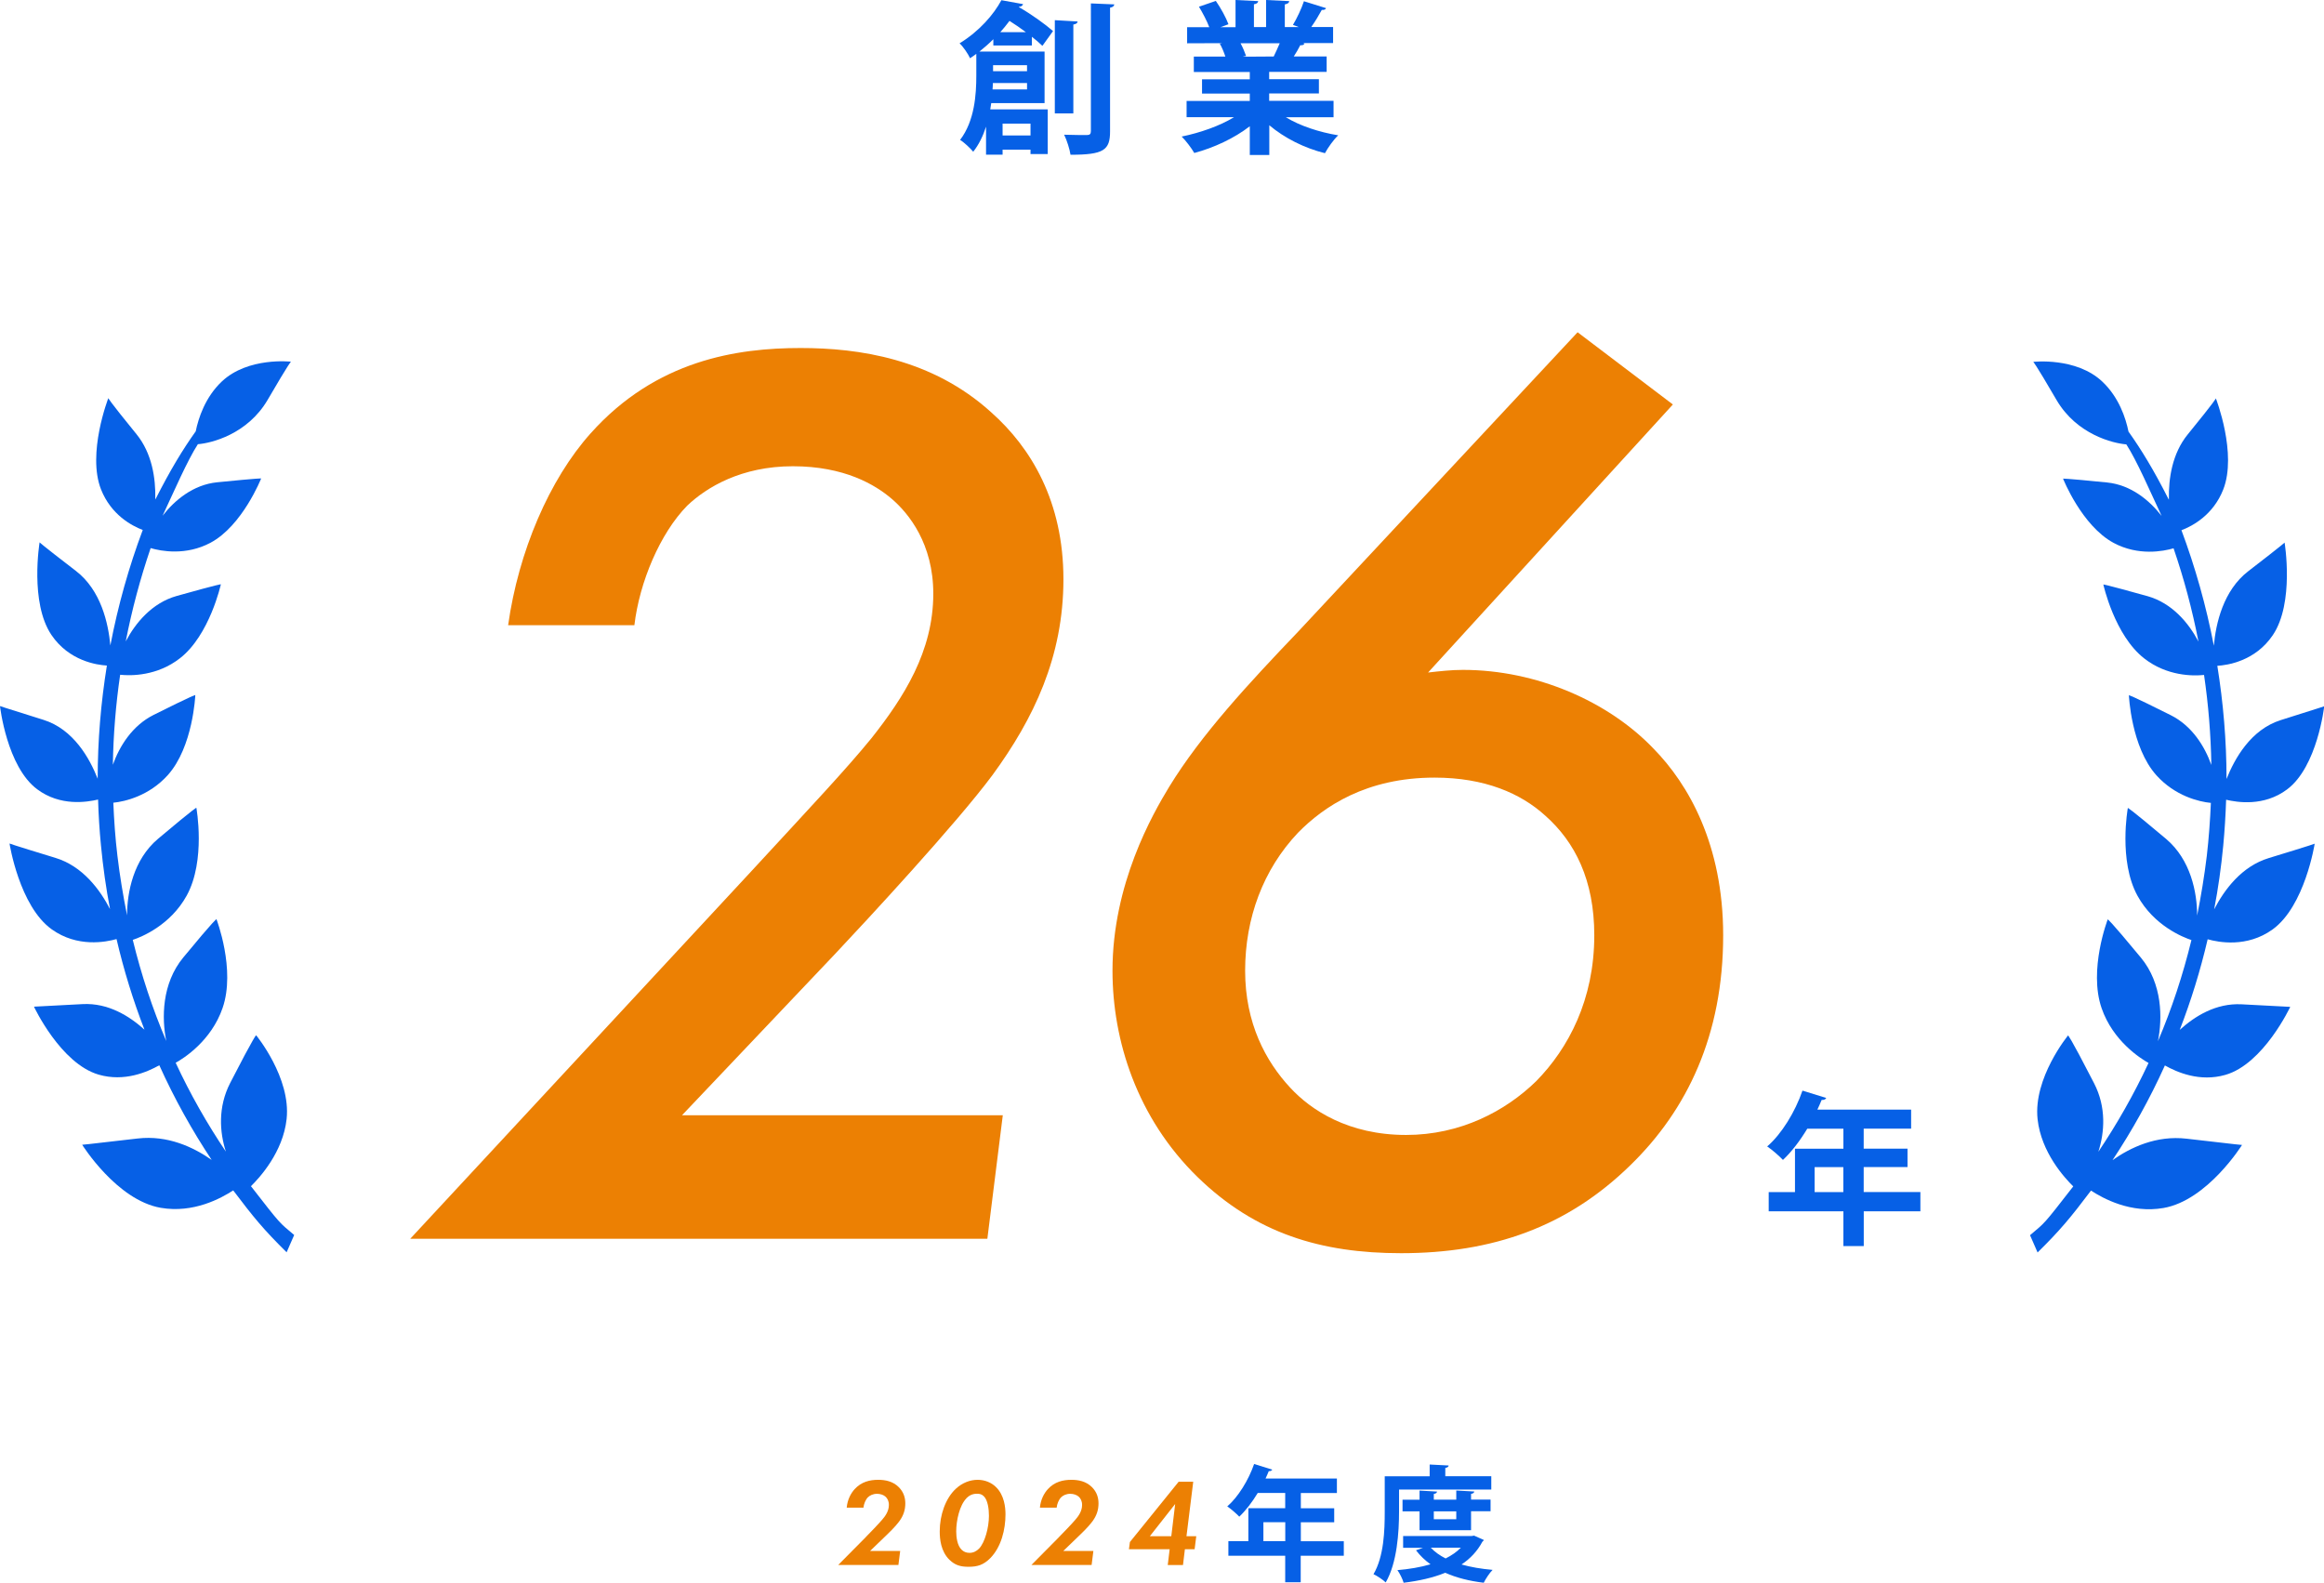
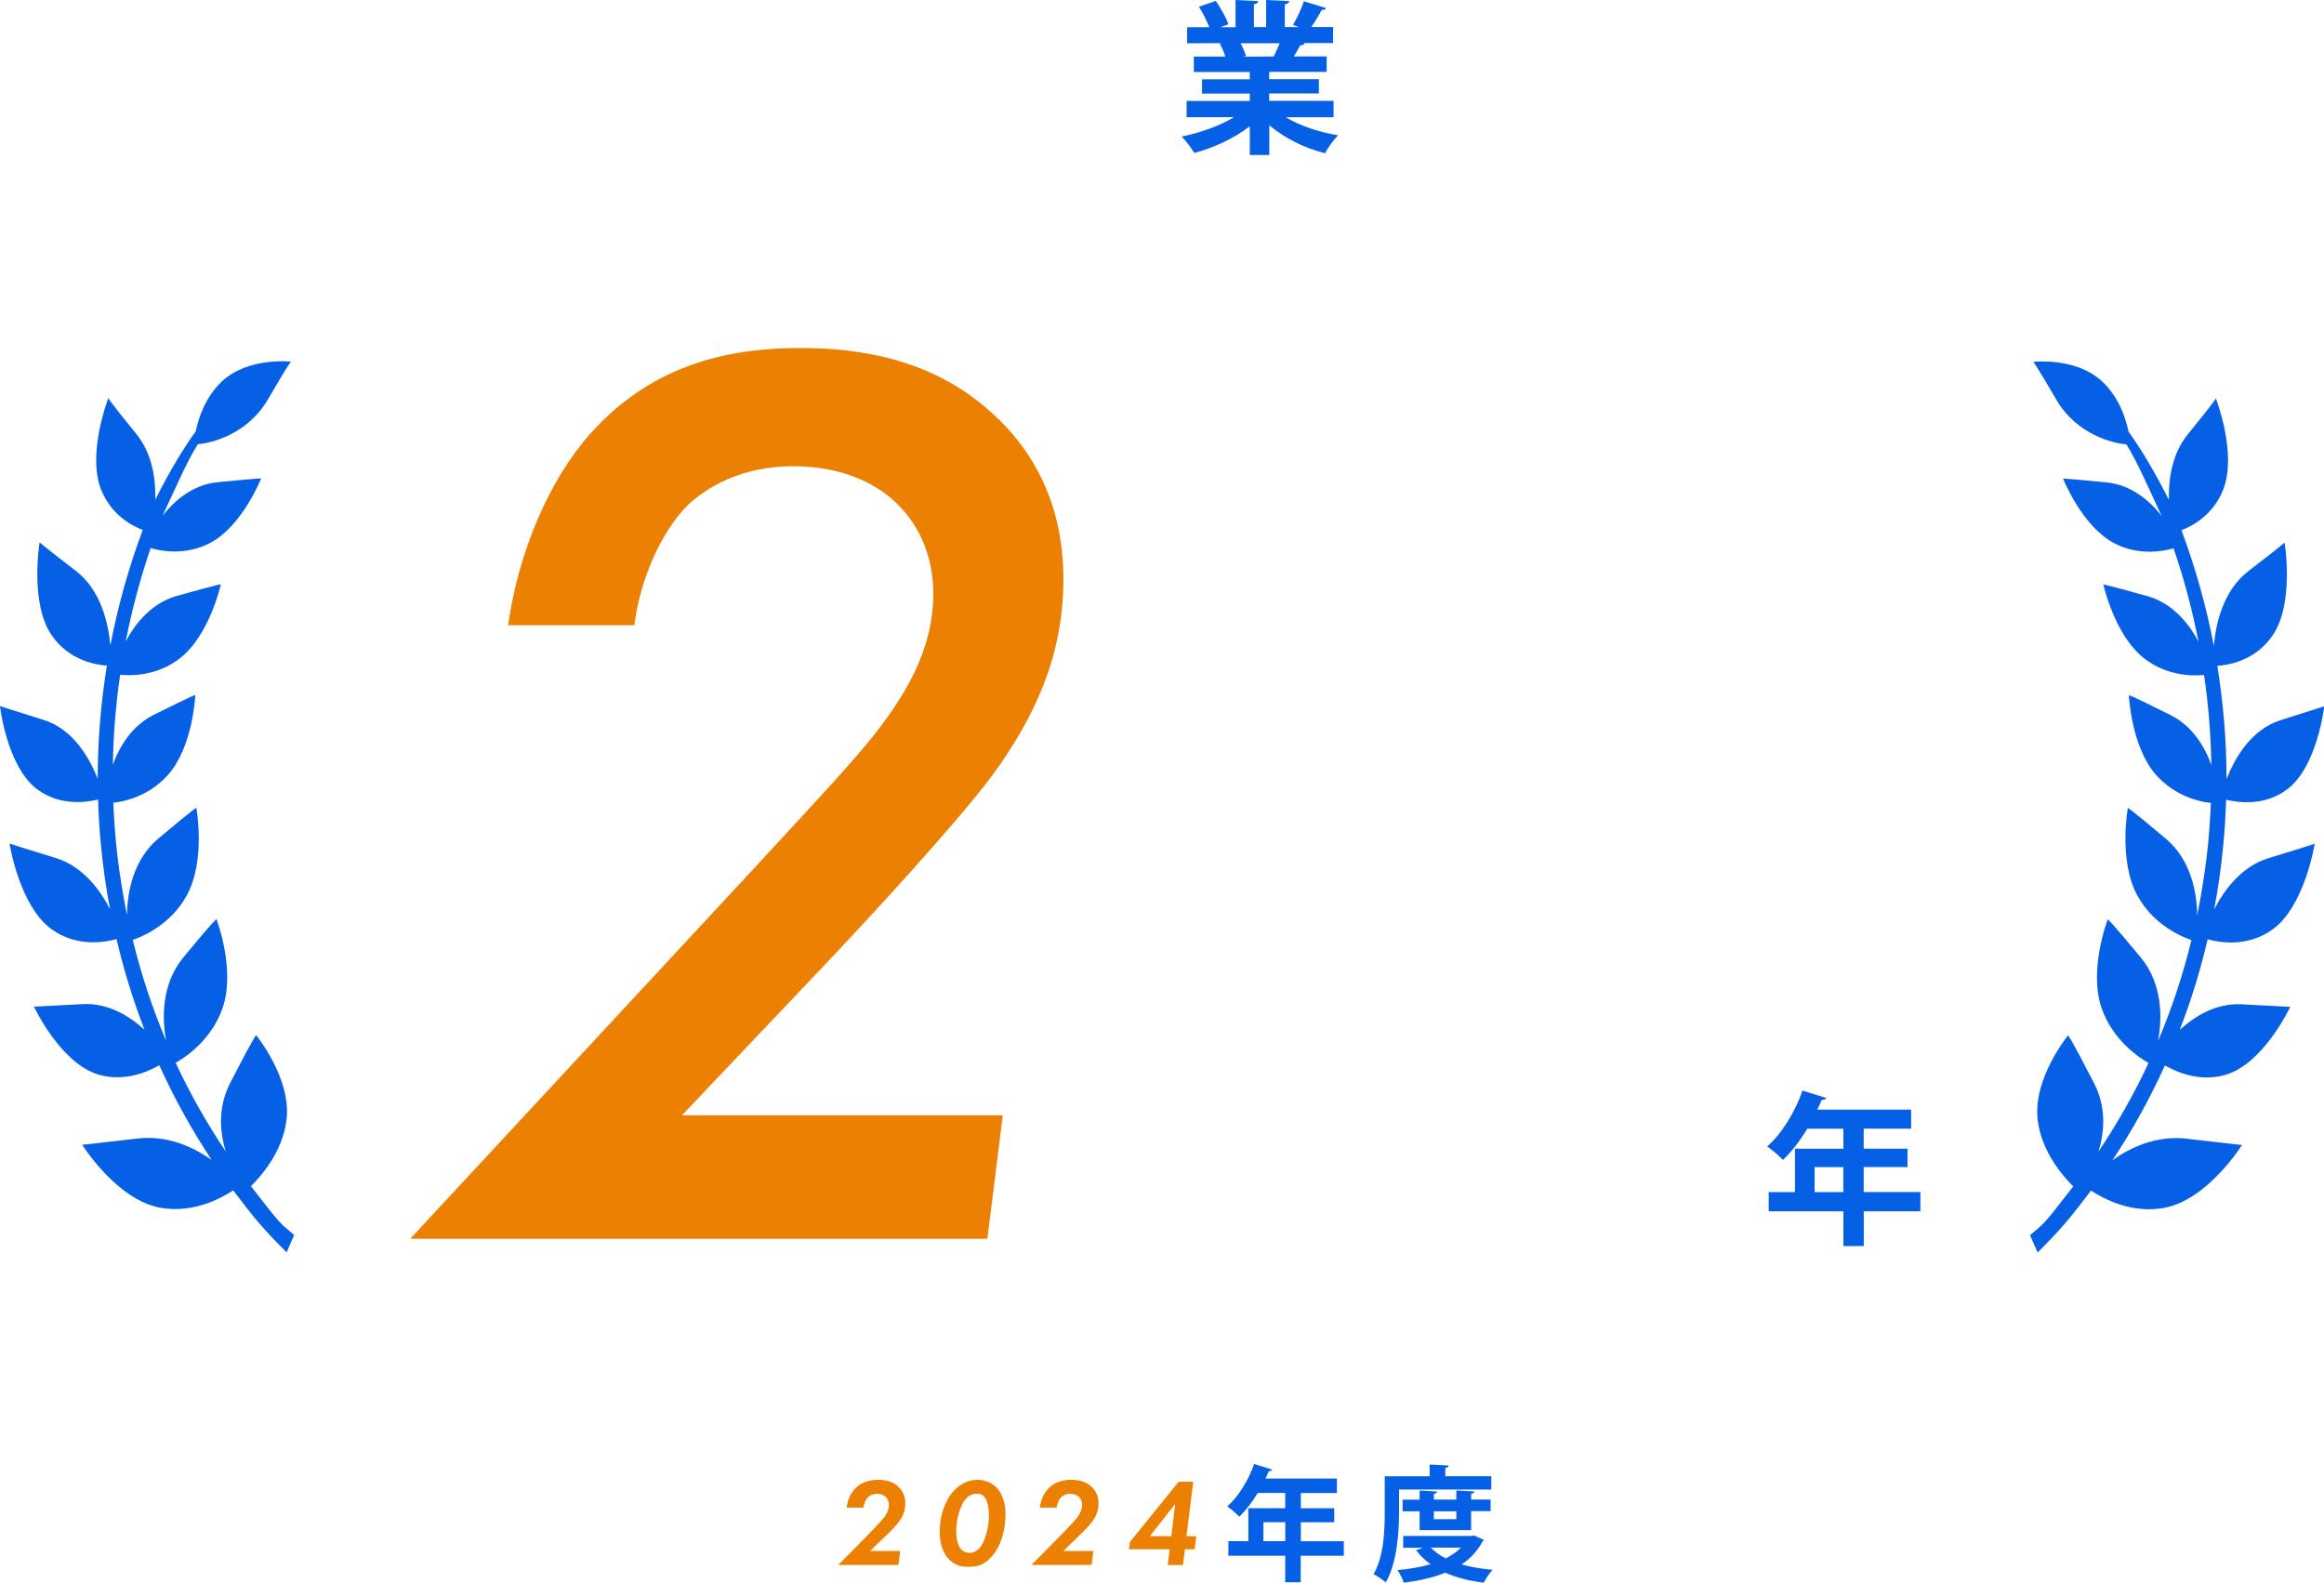
<svg xmlns="http://www.w3.org/2000/svg" id="_レイヤー_2" data-name="レイヤー 2" width="353.77" height="240.93" viewBox="0 0 353.77 240.93">
  <defs>
    <style>
      .cls-1 {
        fill: #0660e6;
      }

      .cls-1, .cls-2 {
        stroke-width: 0px;
      }

      .cls-2 {
        fill: #ec8003;
      }
    </style>
  </defs>
  <g id="TOP_CORPRATE">
    <g>
-       <path class="cls-1" d="m157.06,6.92h-5.85v-.95c-.65.65-1.35,1.27-2.12,1.88h9.92v7.85h-8.12l-.15.95h8.75v6.8h-2.62v-.67h-4.25v.77h-2.52v-4.27c-.45,1.4-1.08,2.72-1.95,3.82-.4-.5-1.47-1.5-2-1.8,2.22-2.9,2.47-6.95,2.47-9.8v-3.3c-.3.22-.62.45-.95.67-.3-.67-1.07-1.8-1.6-2.27,3.05-1.88,5.2-4.4,6.37-6.57l3.3.6c-.08.22-.27.4-.62.4l-.02.05c1.92,1.1,4,2.6,5.2,3.65l-1.62,2.25c-.43-.42-.98-.9-1.6-1.38v1.33Zm-5.92,5.72c0,.32-.03.65-.05.97h5.25v-.97h-5.2Zm5.2-2.72h-5.17v.92h5.17v-.92Zm-.17-5.02c-.8-.6-1.67-1.2-2.5-1.72-.42.57-.9,1.15-1.4,1.72h3.9Zm.7,13.92h-4.25v1.8h4.25v-1.8Zm7.17-15.55c-.02.25-.2.38-.65.47v13.52h-2.82V3.07l3.47.2Zm2.02-2.75l3.57.15c-.05.25-.2.42-.65.5v18.82c0,2.87-.95,3.57-6.02,3.57-.12-.83-.55-2.2-.97-3.05,1.5.05,2.97.05,3.45.05.45,0,.62-.15.62-.6V.53Z" />
      <path class="cls-1" d="m203.01,17.85h-7.27c2.12,1.3,5.05,2.27,7.97,2.75-.7.65-1.58,1.9-2.02,2.72-3.12-.77-6.15-2.3-8.47-4.25v4.52h-2.97v-4.37c-2.35,1.82-5.45,3.27-8.45,4.07-.42-.73-1.3-1.9-1.92-2.5,2.82-.58,5.8-1.62,7.97-2.95h-7.22v-2.47h9.62v-1.12h-7.27v-2.17h7.27v-1.12h-8.52v-2.35h4.8c-.2-.62-.52-1.4-.85-1.97l.3-.05v-.02l-5.27.02v-2.45h3.37c-.35-.95-1-2.17-1.57-3.12l2.57-.88c.75,1.08,1.57,2.57,1.92,3.55l-1.22.45h2.3V0l3.45.17c-.03.25-.22.42-.65.48v3.47h1.85V0l3.52.17c-.02.28-.25.42-.67.5v3.45h2.12l-.88-.33c.6-1,1.32-2.52,1.67-3.6l3.37,1.05c-.08.2-.3.3-.65.27-.42.78-1.02,1.77-1.6,2.6h3.32v2.45h-4.57l.22.08c-.1.2-.35.28-.65.25-.25.5-.6,1.12-.98,1.7h5v2.35h-8.75v1.12h7.57v2.17h-7.57v1.12h9.8v2.47Zm-9.12-9.25c.28-.57.62-1.32.92-2.02h-5.97c.35.65.67,1.42.85,1.95l-.43.07v.03l4.62-.03Z" />
    </g>
    <path class="cls-1" d="m292.33,181.48v2.92h-8.62v5.3h-3.1v-5.3h-11.37v-2.92h4v-6.6h7.37v-3.05h-5.5c-1.1,1.82-2.37,3.5-3.7,4.75-.55-.58-1.67-1.57-2.4-2.05,2.2-1.9,4.25-5.25,5.37-8.5l3.62,1.12c-.1.2-.35.33-.7.3-.2.5-.42.97-.65,1.47h14.27v2.9h-7.22v3.05h6.67v2.8h-6.67v3.8h8.62Zm-16.1,0h4.37v-3.8h-4.37v3.8Z" />
    <g>
      <path class="cls-2" d="m150.32,188.58H62.45l51.97-56c9.22-10,14.32-15.4,18.24-20.2,4.9-6.2,9.41-13.2,9.41-22,0-7.6-3.73-12.2-6.28-14.4-2.55-2.2-7.26-5-15.1-5s-13.14,3.2-16.08,6c-4.12,4.2-7.26,11.6-8.04,18.2h-19.22c1.57-11.2,6.28-22.2,12.55-29.2,10-11.2,22.36-13,31.97-13,8.83,0,20,1.6,29.03,9.8,6.08,5.4,10.98,13.6,10.98,25.4s-4.51,21.2-10.79,29.8c-5.49,7.4-19.22,22.2-23.93,27.2l-23.34,24.6h48.83l-2.35,18.8Z" />
-       <path class="cls-2" d="m254.65,61.58l-37.26,40.8c1.77-.2,3.53-.4,5.3-.4,11.18,0,22.16,4.8,29.03,12,5.3,5.4,10.59,14.6,10.59,28.4,0,15.2-5.49,26.6-14.12,35-9.61,9.4-20.98,13.4-34.91,13.4-12.16,0-22.16-3-30.99-11.6-9.22-9-12.94-20.8-12.94-31.4,0-13.2,6.08-23.8,8.63-28,4.9-8,12.16-15.8,19.61-23.6l42.56-45.6,14.51,11Zm-57.07,65.2c-5.3,5.6-8.04,13-8.04,21s3.14,13.8,6.86,17.8c3.14,3.4,8.83,7.2,17.65,7.2,8.24,0,15.1-3.6,19.81-8.2,4.9-5,8.83-12.4,8.83-22.2,0-8.4-2.94-14.2-7.45-18.2-3.73-3.4-9.22-5.8-16.87-5.8-10.39,0-16.87,4.4-20.79,8.4Z" />
    </g>
    <g>
      <path class="cls-1" d="m29.76,65.71c-1.9,2.67-3.79,5.74-6.11,10.33,0-.06,0-.08-.01-.14.06-3.06-.48-6.87-2.86-9.8-4.36-5.35-4.29-5.49-4.29-5.49,0,0-3.27,8.41-1.11,13.9,1.53,3.85,4.64,5.52,6.35,6.17-2.11,5.63-3.77,11.51-4.93,17.58-.31-3.36-1.42-8.41-5.25-11.35-5.55-4.26-5.52-4.35-5.52-4.35,0,0-1.53,9.17,1.8,14.1,2.69,3.97,6.92,4.57,8.44,4.66-.91,5.65-1.4,11.42-1.4,17.23-1.21-3.07-3.67-7.54-8.27-8.97C-.02,107.51,0,107.49,0,107.49,0,107.49,1.03,116.72,5.67,120.16c3.52,2.63,7.57,1.95,9.26,1.56.07,2.34.21,4.67.44,6.99.31,3.25.77,6.53,1.38,9.69-1.54-2.96-4.16-6.55-8.34-7.81-6.96-2.12-6.96-2.18-6.96-2.18,0,0,1.48,9.53,6.43,13.07,3.9,2.79,8.21,1.94,9.86,1.48,1.11,4.76,2.53,9.35,4.25,13.79-2.3-2.07-5.5-4.09-9.41-3.89-7.38.39-7.41.39-7.41.39,0,0,4.05,8.67,9.86,10.35,3.91,1.13,7.38-.4,9.22-1.43,2.31,5.12,5,9.93,7.97,14.41-2.76-1.93-6.68-3.8-11.28-3.26-8.42.99-8.43.95-8.43.95,0,0,5.25,8.43,11.95,9.6,5.02.87,9.21-1.47,11.04-2.65,3.12,4.13,4.64,5.98,8.13,9.42.46-1.06.69-1.58,1.15-2.63-2.34-1.98-1.94-1.46-6.58-7.43,1.32-1.3,4.88-5.17,5.43-10.23.68-6.29-4.64-12.75-4.64-12.75,0,0-.14-.15-3.96,7.28-1.88,3.67-1.6,7.48-.65,10.43-2.83-4.2-5.41-8.72-7.64-13.52,1.24-.68,5.42-3.34,7.14-8.33,2.03-5.86-.93-13.53-.93-13.53,0,0-.11-.16-5.05,5.83-3.3,3.99-3.29,9.27-2.59,12.72-2.1-4.92-3.8-10.07-5.1-15.4,1.3-.43,5.71-2.2,8.21-6.74,2.94-5.35,1.47-13.37,1.47-13.37,0,0-.06-.14-5.83,4.72-3.76,3.17-4.72,8.17-4.72,11.66-.6-3-1.11-6.04-1.47-9.09-.32-2.67-.51-5.35-.62-8.06,1.83-.18,5.46-1.06,8.29-4.2,3.86-4.3,4.19-12.19,4.19-12.19,0,0-.03-.14-6.36,3.03-3.26,1.64-5.18,4.76-6.19,7.58.07-4.59.45-9.19,1.11-13.7,1.68.18,5.64.19,9.1-2.51,4.53-3.52,6.23-11.26,6.23-11.26,0,0,0-.11-6.74,1.78-3.76,1.06-6.28,4.13-7.74,6.91.94-4.85,2.23-9.62,3.79-14.2,1.57.46,5.36,1.19,9.12-.82,4.86-2.6,7.7-9.78,7.7-9.78,0,0,.01-.09-6.7.58-3.65.37-6.45,2.72-8.3,5.09,1.72-3.67,3.77-8.42,5.37-10.89,2.03-.15,7.55-1.5,10.62-6.75,3.43-5.89,3.55-5.81,3.55-5.81,0,0-6.53-.75-10.52,3.01-2.54,2.4-3.57,5.58-3.98,7.61" />
      <path class="cls-1" d="m324.01,65.71c-.41-2.03-1.44-5.21-3.98-7.61-3.99-3.77-10.52-3.01-10.52-3.01,0,0,.12-.08,3.55,5.81,3.07,5.25,8.6,6.59,10.62,6.75,1.6,2.47,3.65,7.22,5.37,10.89-1.85-2.37-4.65-4.72-8.3-5.09-6.71-.67-6.7-.58-6.7-.58,0,0,2.84,7.17,7.7,9.78,3.76,2.01,7.55,1.28,9.12.82,1.57,4.58,2.85,9.35,3.79,14.2-1.46-2.78-3.98-5.85-7.74-6.91-6.74-1.88-6.74-1.78-6.74-1.78,0,0,1.7,7.74,6.23,11.26,3.46,2.7,7.42,2.69,9.1,2.51.66,4.51,1.04,9.1,1.11,13.7-1.01-2.83-2.93-5.95-6.19-7.58-6.32-3.17-6.36-3.03-6.36-3.03,0,0,.33,7.89,4.19,12.19,2.83,3.14,6.47,4.03,8.29,4.2-.12,2.71-.31,5.38-.62,8.06-.37,3.05-.87,6.09-1.47,9.09,0-3.49-.97-8.49-4.72-11.66-5.77-4.86-5.83-4.72-5.83-4.72,0,0-1.47,8.02,1.47,13.37,2.5,4.55,6.91,6.31,8.21,6.74-1.3,5.33-3,10.48-5.1,15.4.69-3.45.71-8.73-2.59-12.72-4.95-5.99-5.05-5.83-5.05-5.83,0,0-2.96,7.67-.93,13.53,1.72,4.98,5.9,7.64,7.14,8.33-2.24,4.81-4.82,9.32-7.64,13.52.95-2.96,1.24-6.76-.65-10.43-3.82-7.43-3.96-7.28-3.96-7.28,0,0-5.32,6.47-4.64,12.75.55,5.06,4.11,8.94,5.43,10.23-4.64,5.97-4.24,5.45-6.58,7.43.46,1.05.7,1.57,1.15,2.63,3.49-3.44,5.01-5.29,8.13-9.42,1.83,1.18,6.02,3.52,11.04,2.65,6.7-1.17,11.95-9.6,11.95-9.6,0,0-.01.04-8.43-.95-4.61-.54-8.53,1.33-11.28,3.26,2.97-4.48,5.66-9.29,7.97-14.41,1.84,1.03,5.31,2.56,9.22,1.43,5.81-1.68,9.86-10.35,9.86-10.35,0,0-.02,0-7.41-.39-3.91-.2-7.11,1.81-9.41,3.89,1.72-4.44,3.14-9.03,4.25-13.79,1.65.46,5.96,1.31,9.86-1.48,4.95-3.55,6.43-13.07,6.43-13.07,0,0,0,.06-6.96,2.18-4.18,1.26-6.8,4.85-8.34,7.81.61-3.17,1.07-6.44,1.38-9.69.22-2.32.36-4.65.44-6.99,1.68.39,5.74,1.07,9.26-1.56,4.64-3.44,5.67-12.67,5.67-12.67,0,0,.02.02-6.6,2.1-4.59,1.44-7.05,5.9-8.27,8.97,0-5.81-.49-11.58-1.4-17.23,1.52-.09,5.76-.69,8.44-4.66,3.33-4.92,1.8-14.1,1.8-14.1,0,0,.02.08-5.52,4.35-3.83,2.94-4.95,8-5.25,11.35-1.17-6.08-2.83-11.95-4.93-17.58,1.71-.65,4.82-2.32,6.35-6.17,2.17-5.49-1.11-13.9-1.11-13.9,0,0,.07.14-4.29,5.49-2.38,2.93-2.92,6.74-2.86,9.8-.01.06-.01.08-.01.14-2.32-4.59-4.22-7.67-6.11-10.33" />
    </g>
    <g>
      <path class="cls-2" d="m131.79,234c.59-.59,2.03-2.09,2.49-2.64.46-.53,1.03-1.29,1.03-2.26,0-.59-.23-1.01-.53-1.27-.29-.25-.76-.42-1.27-.42-.63,0-1.1.25-1.39.53-.36.36-.63,1.03-.68,1.58h-2.55c.11-1.24.65-2.21,1.2-2.81,1.03-1.14,2.34-1.43,3.59-1.43,1.06,0,2.24.21,3.16,1.14.68.7.97,1.52.97,2.45,0,1.01-.29,1.83-.84,2.62-.29.4-.78,1.03-2.05,2.24l-2.47,2.38h4.58l-.27,2.13h-9.16l4.2-4.24Z" />
      <path class="cls-2" d="m144.53,237.46c-1.33-1.31-1.48-3.19-1.48-4.33,0-2.51.89-5.02,2.42-6.46,1.01-.95,2.22-1.39,3.35-1.39s2.13.44,2.81,1.12c1.25,1.24,1.43,3.06,1.43,4.14,0,2.32-.65,4.96-2.3,6.65-1.05,1.06-1.98,1.33-3.33,1.33-1.18,0-2.05-.23-2.89-1.06Zm2.59-9.37c-1.05,1.06-1.56,3.38-1.56,5.04,0,.86.15,2.15.82,2.79.29.29.68.48,1.2.48.59,0,1.06-.25,1.46-.65.89-.93,1.5-3.23,1.5-4.98,0-1.03-.17-2.4-.78-2.99-.34-.34-.68-.38-1.05-.38-.7,0-1.18.27-1.6.68Z" />
      <path class="cls-2" d="m161.2,234c.59-.59,2.03-2.09,2.49-2.64.46-.53,1.03-1.29,1.03-2.26,0-.59-.23-1.01-.53-1.27-.29-.25-.76-.42-1.27-.42-.63,0-1.1.25-1.39.53-.36.36-.63,1.03-.68,1.58h-2.55c.11-1.24.65-2.21,1.2-2.81,1.03-1.14,2.34-1.43,3.59-1.43,1.06,0,2.24.21,3.16,1.14.68.7.97,1.52.97,2.45,0,1.01-.29,1.83-.84,2.62-.29.4-.78,1.03-2.05,2.24l-2.47,2.38h4.58l-.27,2.13h-9.16l4.2-4.24Z" />
      <path class="cls-2" d="m180.62,233.87h1.48l-.25,1.98h-1.48l-.29,2.4h-2.32l.29-2.4h-6.2l.15-1.1,7.42-9.18h2.22l-1.03,8.31Zm-2.32,0l.59-4.91-3.86,4.91h3.27Z" />
      <path class="cls-1" d="m204.56,234.62v2.22h-6.56v4.03h-2.36v-4.03h-8.65v-2.22h3.04v-5.02h5.61v-2.32h-4.18c-.84,1.39-1.81,2.66-2.81,3.61-.42-.44-1.27-1.2-1.83-1.56,1.67-1.45,3.23-3.99,4.09-6.46l2.76.86c-.08.15-.27.25-.53.23-.15.38-.32.74-.49,1.12h10.86v2.21h-5.49v2.32h5.08v2.13h-5.08v2.89h6.56Zm-12.24,0h3.33v-2.89h-3.33v2.89Z" />
-       <path class="cls-1" d="m212.97,226.77v3.35c0,3.1-.29,7.81-2.03,10.78-.38-.38-1.35-1.03-1.86-1.25,1.6-2.72,1.71-6.71,1.71-9.53v-5.38h6.84v-1.79l2.89.15c-.02.19-.15.3-.51.38v1.25h7v2.03h-14.03Zm11.41,7l1.5.67c-.06.13-.13.19-.23.27-.76,1.43-1.84,2.57-3.17,3.46,1.41.4,3,.67,4.73.82-.48.48-1.06,1.37-1.35,1.96-2.21-.27-4.16-.76-5.86-1.52-1.86.76-4.03,1.24-6.33,1.52-.17-.57-.59-1.43-.95-1.92,1.79-.15,3.5-.44,5.04-.89-.86-.61-1.58-1.31-2.21-2.13l1.06-.38h-3.02v-1.79h10.4l.38-.06Zm-.46-.82h-7.83v-2.87h-2.59v-1.77h2.59v-1.39l2.66.15c-.02.19-.15.3-.49.36v.87h3.42v-1.39l2.74.15c-.02.19-.15.3-.49.36v.87h2.97v1.77h-2.97v2.87Zm-6.12,2.66c.59.63,1.35,1.18,2.26,1.64.91-.46,1.69-.99,2.32-1.64h-4.58Zm3.88-5.53h-3.42v1.2h3.42v-1.2Z" />
+       <path class="cls-1" d="m212.97,226.77v3.35c0,3.1-.29,7.81-2.03,10.78-.38-.38-1.35-1.03-1.86-1.25,1.6-2.72,1.71-6.71,1.71-9.53v-5.38h6.84v-1.79l2.89.15c-.02.19-.15.3-.51.38v1.25h7v2.03h-14.03m11.41,7l1.5.67c-.06.13-.13.19-.23.27-.76,1.43-1.84,2.57-3.17,3.46,1.41.4,3,.67,4.73.82-.48.48-1.06,1.37-1.35,1.96-2.21-.27-4.16-.76-5.86-1.52-1.86.76-4.03,1.24-6.33,1.52-.17-.57-.59-1.43-.95-1.92,1.79-.15,3.5-.44,5.04-.89-.86-.61-1.58-1.31-2.21-2.13l1.06-.38h-3.02v-1.79h10.4l.38-.06Zm-.46-.82h-7.83v-2.87h-2.59v-1.77h2.59v-1.39l2.66.15c-.02.19-.15.3-.49.36v.87h3.42v-1.39l2.74.15c-.02.19-.15.3-.49.36v.87h2.97v1.77h-2.97v2.87Zm-6.12,2.66c.59.63,1.35,1.18,2.26,1.64.91-.46,1.69-.99,2.32-1.64h-4.58Zm3.88-5.53h-3.42v1.2h3.42v-1.2Z" />
    </g>
  </g>
</svg>